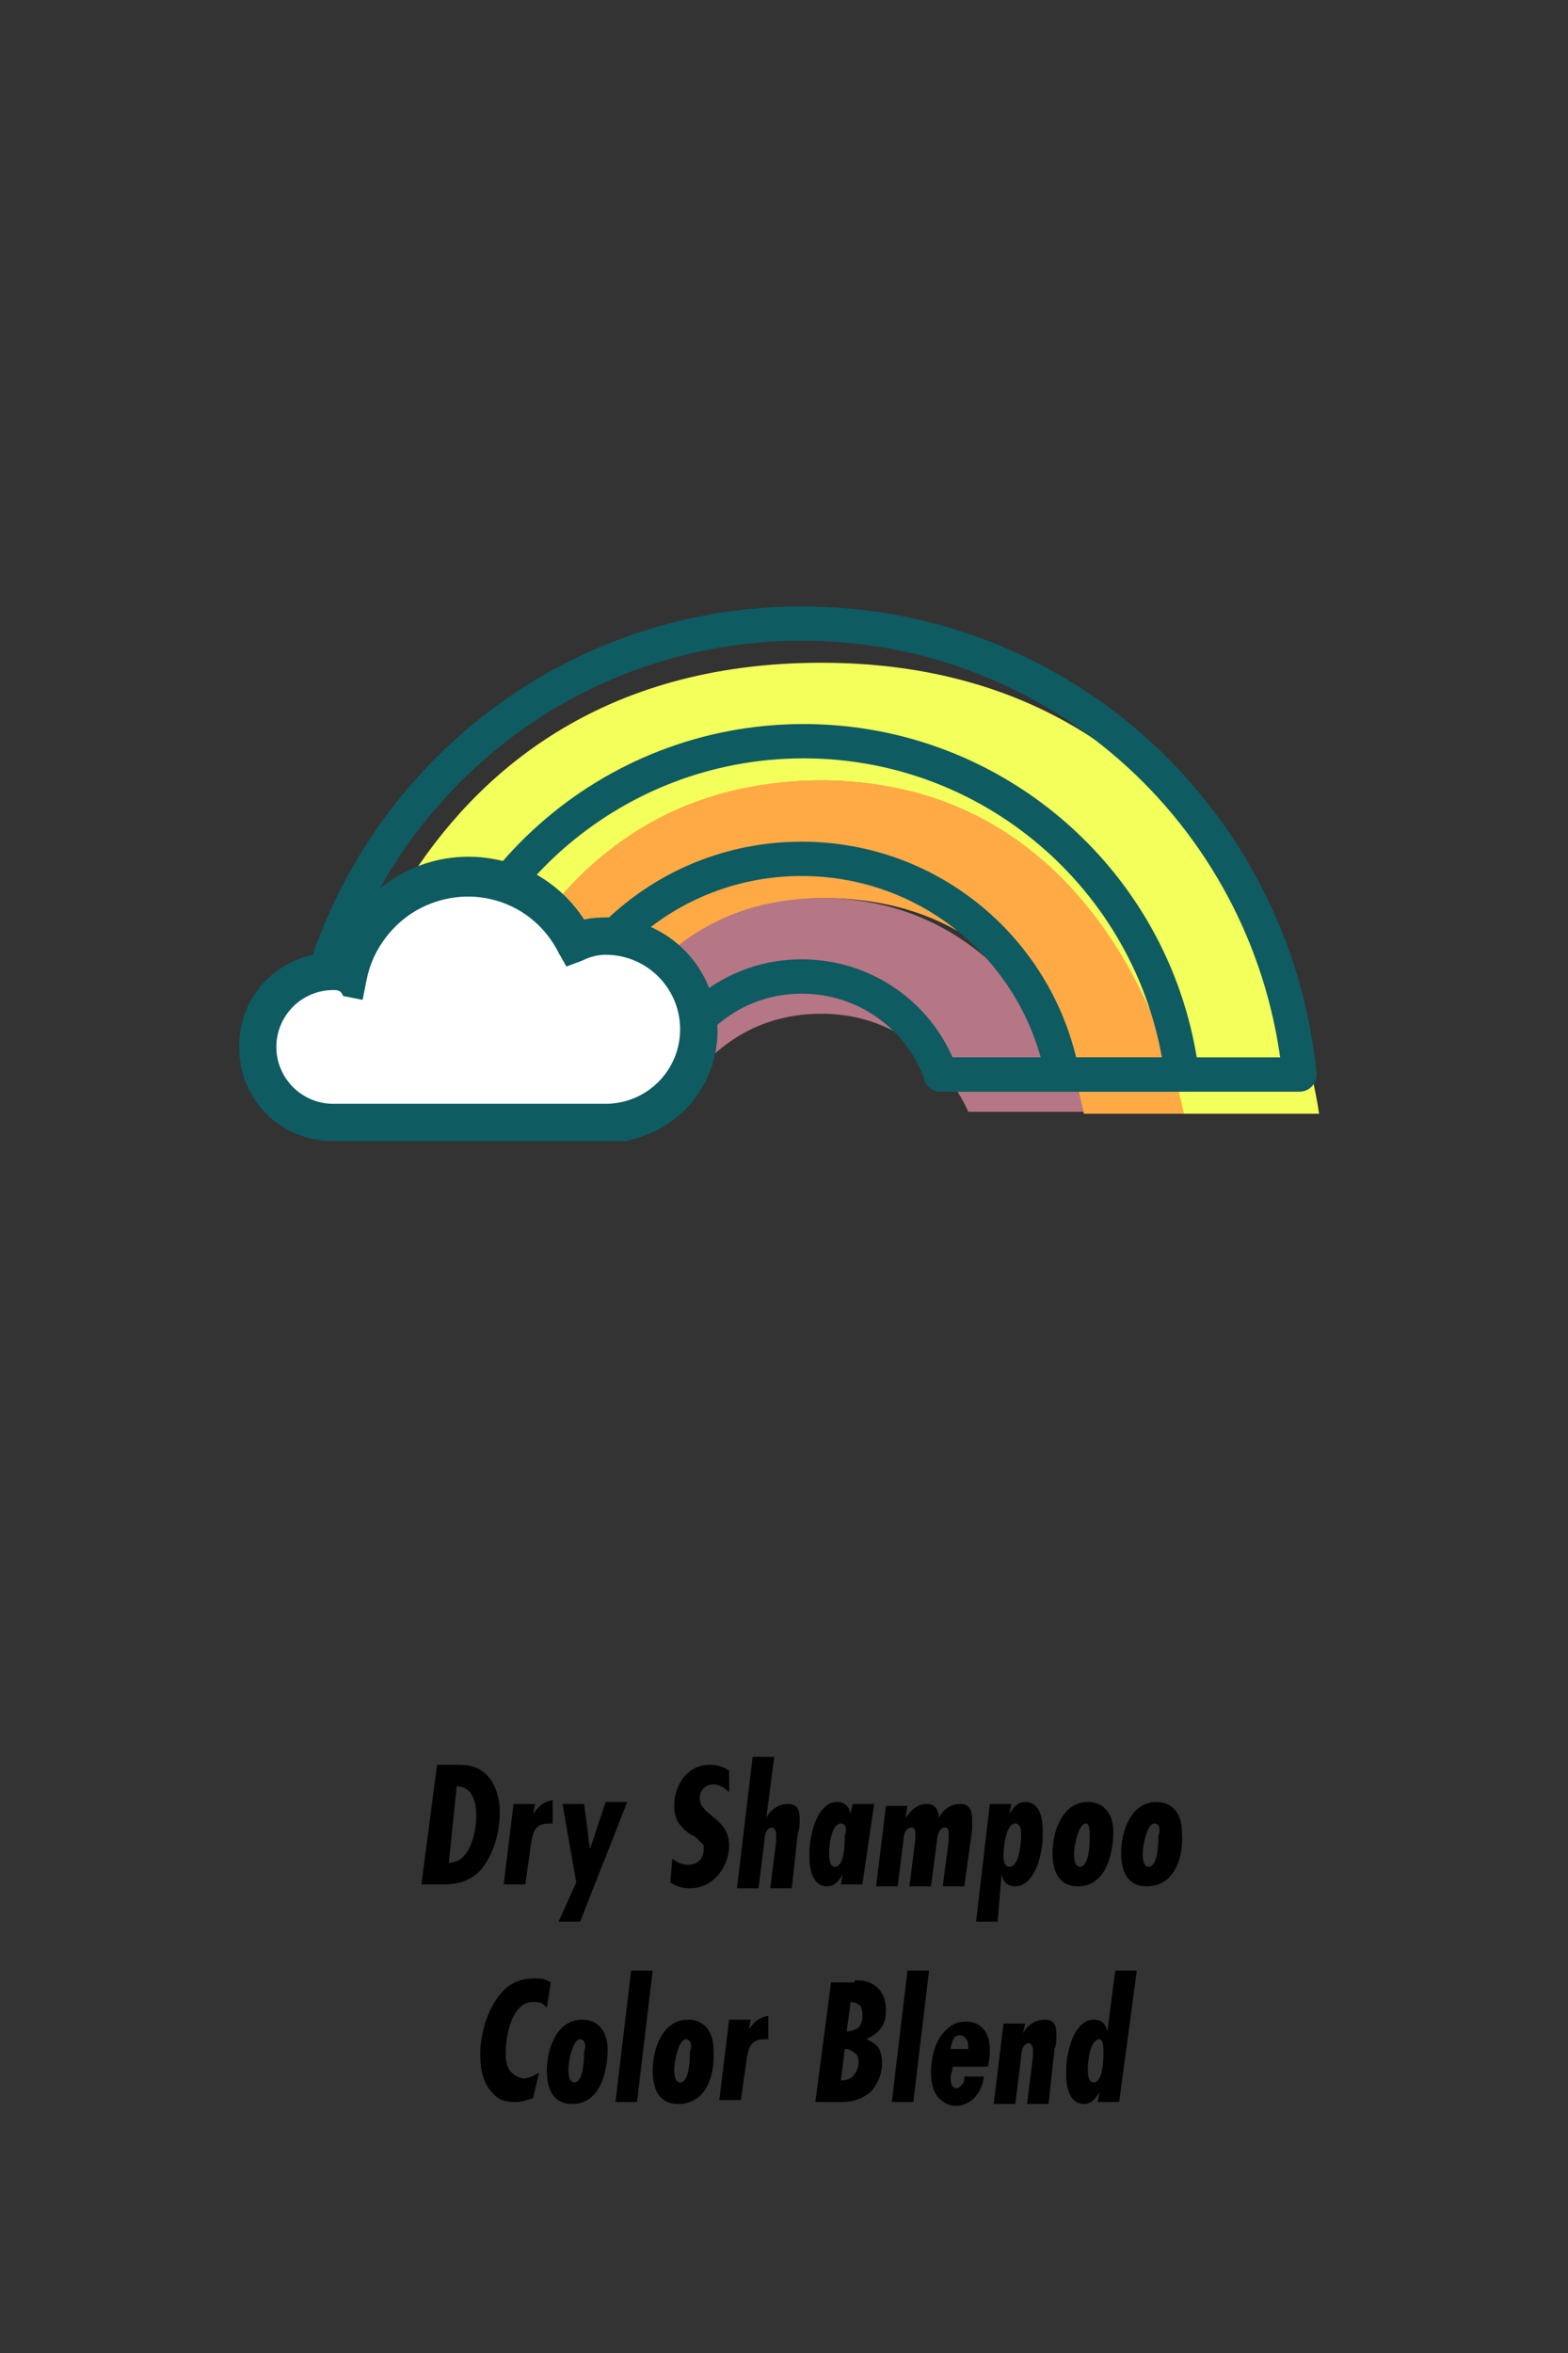
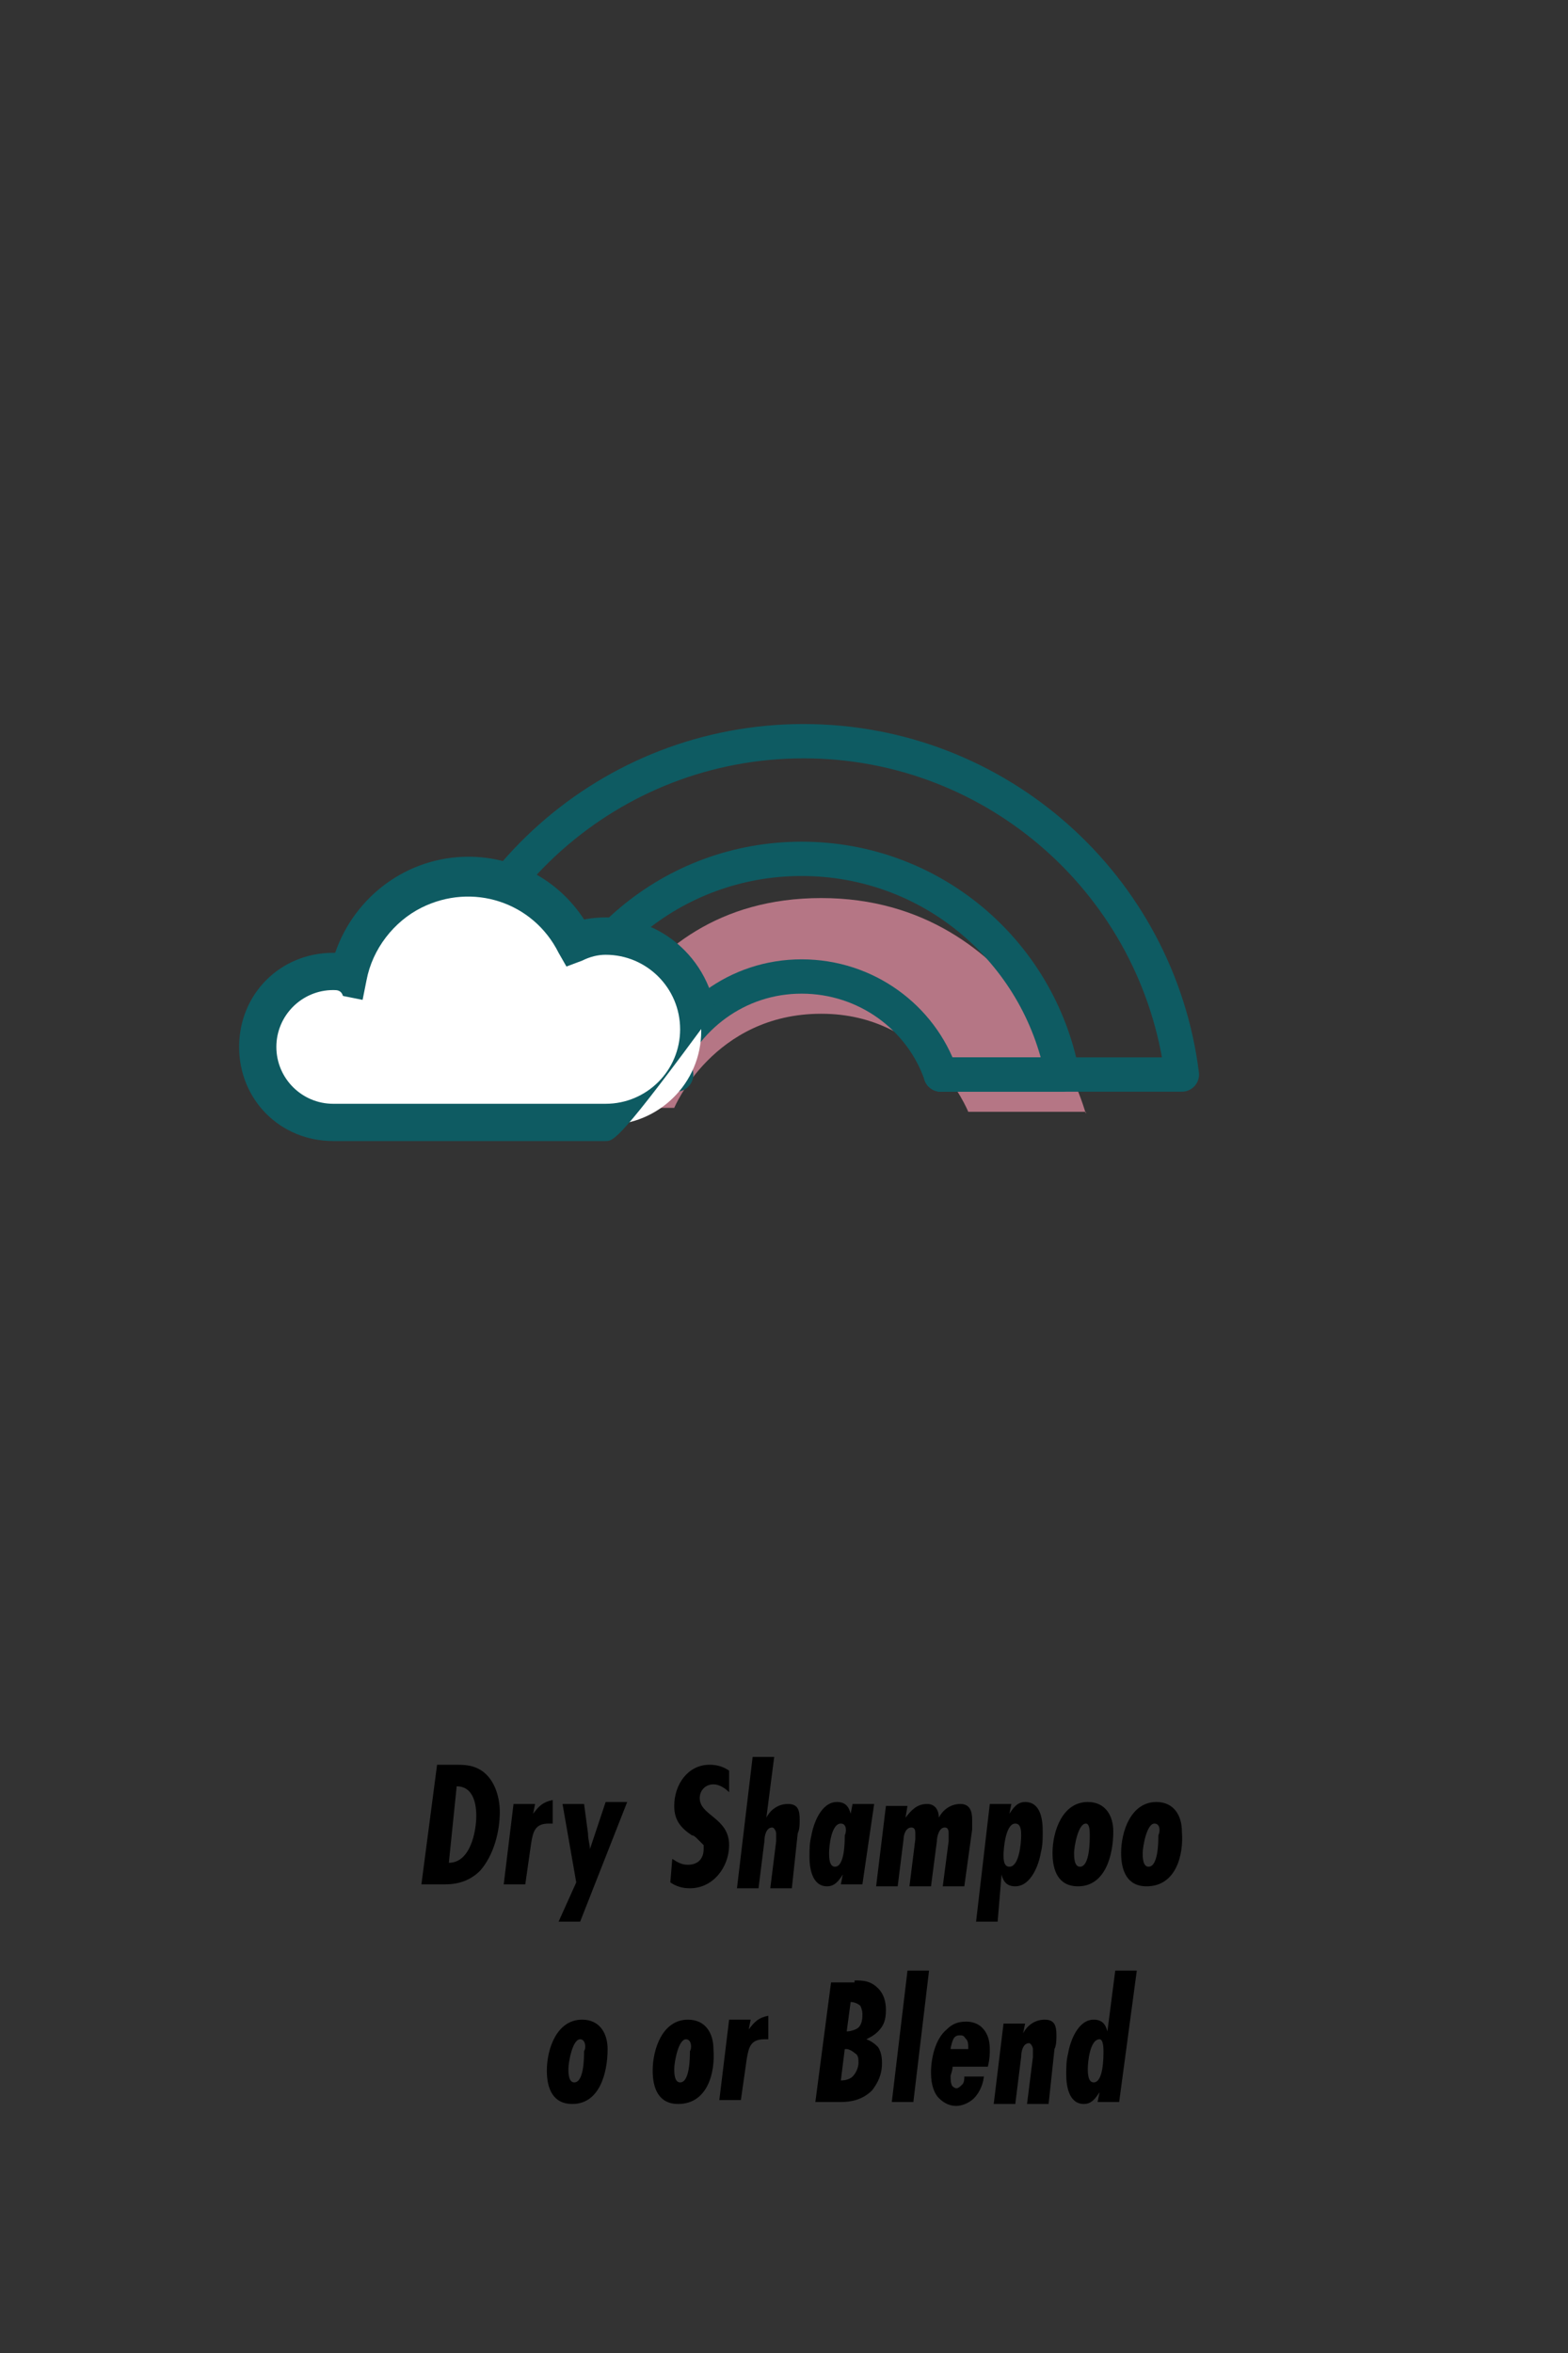
<svg xmlns="http://www.w3.org/2000/svg" version="1.1" id="Layer_2_00000015315973493969804860000015160883131777238463_" x="0px" y="0px" viewBox="0 0 80 120" style="enable-background:new 0 0 80 120;" xml:space="preserve">
  <rect x="0" y="0" width="80" height="120" fill="#333333" stroke="none" />
  <style type="text/css">
	.st0{fill:#B57685;}
	.st1{fill:#FFAA45;}
	.st2{fill:#F3FF5A;}
	.st3{fill:none;stroke:#0E5B62;stroke-width:1.75;stroke-linecap:round;stroke-linejoin:round;stroke-miterlimit:10;}
	.st4{fill:#FFFFFF;}
	.st5{fill:#0E5B62;}
</style>
  <g>
    <g>
      <path class="st0" d="M55.4,56.8c0,0-3-11-13.5-11S29.4,56.5,29.4,56.5h5c0,0,2-4.8,7.5-4.8s7.5,5,7.5,5H55.4z" />
-       <path class="st1" d="M60.4,56.8c0,0-1.9-17-18.5-17S23.2,56.4,23.2,56.4l6.4,0.3c0,0,1.9-10.9,12.4-10.9c11.5,0,13.3,11,13.3,11    H60.4z" />
-       <path class="st2" d="M67.3,56.8c0,0-2.9-23-25.4-23S16.5,56.3,16.5,56.3h6.9c0,0,3-16.5,18.5-16.5s18.5,17,18.5,17H67.3z" />
    </g>
    <path class="st3" d="M48,54.8c-1-2.9-3.8-5-7.1-5s-6,2.1-7.1,5" />
    <path class="st3" d="M48,54.8h6.2c-1.2-6.3-6.7-11-13.3-11s-12.1,4.7-13.3,11h6.2" />
    <path class="st3" d="M48,54.8h12.3c-1.2-9.6-9.4-17-19.3-17s-18.1,7.4-19.3,17h12.8" />
    <path class="st3" d="M48,54.8" />
    <path class="st3" d="M34.4,54.8" />
-     <path class="st3" d="M48.3,54.8h18c-1.3-12.9-12.1-23-25.4-23s-24.1,10.1-25.4,23h18.2" />
    <g id="Group_3014_00000063630886689318572580000005227188424386901668_" transform="translate(0.977 13.868)">
      <g id="Group_3013_00000010306126731651631190000016065154244833979563_">
        <path id="Path_4537_00000017516744600713239540000008281300558398457272_" class="st4" d="M16,35.7c0.3,0,0.6,0.1,0.8,0.1     c0.6-2.9,3.1-5,6.1-5c2.3,0,4.4,1.3,5.5,3.4c0.5-0.2,1-0.3,1.6-0.3c2.7,0,4.8,2.2,4.8,4.8c0,2.7-2.2,4.8-4.8,4.8c0,0,0,0,0,0H16     c-2.2,0-3.9-1.8-3.8-4C12.2,37.4,13.9,35.7,16,35.7L16,35.7z" />
      </g>
    </g>
    <g id="Group_3016_00000111903332843318506640000003415921127396369837_" transform="translate(0 12.892)">
      <g id="Group_3015_00000003067436854750084290000007401492595825081000_">
-         <path id="Path_4538_00000054232084340782164110000014965957837040968380_" class="st5" d="M30.9,45.3H17c-2.7,0-4.8-2.1-4.8-4.8     c0-2.7,2.1-4.8,4.8-4.8c0,0,0.1,0,0.1,0c1-2.9,3.7-4.9,6.8-4.9c2.4,0,4.6,1.2,5.9,3.2c3.1-0.6,6.1,1.4,6.7,4.6     c0.6,3.1-1.4,6.1-4.6,6.7C31.6,45.3,31.3,45.3,30.9,45.3L30.9,45.3z M17,37.6c-1.6,0-2.9,1.3-2.9,2.9c0,1.6,1.3,2.9,2.9,2.9h13.9     c2.1,0,3.8-1.7,3.8-3.8s-1.7-3.8-3.8-3.8c-0.4,0-0.8,0.1-1.2,0.3l-0.8,0.3l-0.4-0.7c-1.3-2.6-4.4-3.6-7-2.3     c-1.4,0.7-2.5,2.1-2.8,3.7l-0.2,1l-1-0.2C17.4,37.6,17.2,37.6,17,37.6z" />
+         <path id="Path_4538_00000054232084340782164110000014965957837040968380_" class="st5" d="M30.9,45.3H17c-2.7,0-4.8-2.1-4.8-4.8     c0-2.7,2.1-4.8,4.8-4.8c0,0,0.1,0,0.1,0c1-2.9,3.7-4.9,6.8-4.9c2.4,0,4.6,1.2,5.9,3.2c3.1-0.6,6.1,1.4,6.7,4.6     C31.6,45.3,31.3,45.3,30.9,45.3L30.9,45.3z M17,37.6c-1.6,0-2.9,1.3-2.9,2.9c0,1.6,1.3,2.9,2.9,2.9h13.9     c2.1,0,3.8-1.7,3.8-3.8s-1.7-3.8-3.8-3.8c-0.4,0-0.8,0.1-1.2,0.3l-0.8,0.3l-0.4-0.7c-1.3-2.6-4.4-3.6-7-2.3     c-1.4,0.7-2.5,2.1-2.8,3.7l-0.2,1l-1-0.2C17.4,37.6,17.2,37.6,17,37.6z" />
      </g>
    </g>
  </g>
  <g>
    <path d="M23.2,90c0.4,0,0.8,0,1.2,0.2c0.8,0.4,1.1,1.4,1.1,2.2c0,1-0.3,2.2-1,3c-0.5,0.5-1.1,0.7-1.8,0.7h-1.2l0.8-6.1H23.2z    M22.9,95c1.1,0,1.4-1.6,1.4-2.4c0-0.7-0.2-1.5-1-1.5L22.9,95L22.9,95z" />
    <path d="M28.2,93c-0.1,0-0.1,0-0.2,0c-0.7,0-0.8,0.4-0.9,1l-0.3,2.1h-1.1l0.5-4.1h1.1l-0.1,0.5c0.3-0.4,0.5-0.6,1-0.7L28.2,93z" />
    <path d="M29.6,98h-1.1l0.9-2l-0.7-4h1.1l0.2,1.5c0,0.3,0.1,0.6,0.1,0.8l0.8-2.4H32L29.6,98z" />
    <path d="M37.2,91.4C37,91.2,36.7,91,36.4,91c-0.4,0-0.7,0.3-0.7,0.7c0,0.9,1.5,1,1.5,2.4c0,1.1-0.8,2.2-2,2.2c-0.4,0-0.7-0.1-1-0.3   l0.1-1.2c0.3,0.2,0.5,0.3,0.8,0.3c0.5,0,0.8-0.3,0.8-0.8c0-0.1,0-0.1,0-0.2c-0.1-0.1-0.2-0.2-0.3-0.3c-0.1-0.1-0.2-0.2-0.3-0.2   c-0.6-0.4-0.9-0.8-0.9-1.5c0-1.1,0.7-2.1,1.8-2.1c0.4,0,0.7,0.1,1,0.3L37.2,91.4z" />
    <path d="M39.1,92.7c0.2-0.4,0.6-0.7,1.1-0.7c0.5,0,0.6,0.3,0.6,0.8c0,0.2,0,0.5-0.1,0.7l-0.3,2.8h-1.1l0.3-2.4c0-0.1,0-0.3,0-0.4   c0-0.1-0.1-0.3-0.2-0.3c-0.3,0-0.4,0.4-0.4,0.7l-0.3,2.4h-1.1l0.8-6.7h1.1L39.1,92.7z" />
    <path d="M44,96.1h-1.1l0.1-0.5c-0.2,0.3-0.4,0.6-0.8,0.6c-0.8,0-0.9-1-0.9-1.5c0-0.4,0-0.7,0.1-1.1c0.1-0.6,0.5-1.7,1.3-1.7   c0.4,0,0.6,0.2,0.7,0.6l0.1-0.5h1.1L44,96.1z M42.9,93c-0.5,0-0.6,1.2-0.6,1.5c0,0.2,0,0.7,0.3,0.7c0.5,0,0.5-1.3,0.5-1.6   C43.2,93.4,43.2,93,42.9,93z" />
    <path d="M46.2,92.7c0.3-0.4,0.6-0.7,1.1-0.7c0.4,0,0.6,0.3,0.6,0.7c0.2-0.4,0.6-0.7,1.1-0.7c0.5,0,0.6,0.4,0.6,0.8   c0,0.2,0,0.3,0,0.5l-0.4,2.9h-1.1l0.3-2.3c0-0.1,0-0.3,0-0.4c0-0.1,0-0.3-0.2-0.3c-0.3,0-0.4,0.5-0.4,0.7l-0.3,2.3h-1.1l0.3-2.4   c0-0.1,0-0.2,0-0.3c0-0.1,0-0.3-0.2-0.3c-0.3,0-0.4,0.4-0.4,0.6l-0.3,2.4h-1.1l0.5-4.1h1.1L46.2,92.7z" />
    <path d="M51.5,92.5c0.2-0.3,0.4-0.6,0.8-0.6c0.8,0,0.9,0.9,0.9,1.5c0,0.4,0,0.7-0.1,1.1c-0.1,0.6-0.5,1.7-1.3,1.7   c-0.4,0-0.6-0.2-0.7-0.6L50.9,98h-1.1l0.7-6h1.1L51.5,92.5z M51.8,93c-0.5,0-0.6,1.3-0.6,1.6c0,0.2,0,0.6,0.3,0.6   c0.5,0,0.6-1.2,0.6-1.6C52.1,93.4,52.1,93,51.8,93z" />
    <path d="M55,96.2c-1,0-1.3-0.8-1.3-1.7c0-1.1,0.5-2.6,1.8-2.6c0.9,0,1.3,0.7,1.3,1.5C56.8,94.6,56.4,96.2,55,96.2z M55.4,93   c-0.4,0-0.6,1.2-0.6,1.5c0,0.2,0,0.7,0.3,0.7c0.5,0,0.5-1.3,0.5-1.6C55.6,93.4,55.6,93,55.4,93z" />
    <path d="M58.5,96.2c-1,0-1.3-0.8-1.3-1.7c0-1.1,0.5-2.6,1.8-2.6c0.9,0,1.3,0.7,1.3,1.5C60.4,94.6,60,96.2,58.5,96.2z M58.9,93   c-0.4,0-0.6,1.2-0.6,1.5c0,0.2,0,0.7,0.3,0.7c0.5,0,0.5-1.3,0.5-1.6C59.2,93.4,59.2,93,58.9,93z" />
-     <path d="M27.2,107c-0.3,0.1-0.6,0.2-0.9,0.2c-0.5,0-0.9-0.1-1.2-0.5c-0.4-0.4-0.6-1.1-0.6-1.9c0-1.1,0.4-2.5,1.2-3.3   c0.4-0.4,0.9-0.6,1.6-0.6c0.3,0,0.5,0,0.8,0.2l-0.2,1.3c-0.2-0.3-0.5-0.3-0.7-0.3c-0.3,0-0.5,0.1-0.7,0.3c-0.5,0.5-0.7,1.6-0.7,2.3   c0,0.2,0,0.7,0.3,1c0.2,0.2,0.5,0.3,0.6,0.3c0.2,0,0.5-0.1,0.8-0.3L27.2,107z" />
    <path d="M29.2,107.3c-1,0-1.3-0.8-1.3-1.7c0-1.1,0.5-2.6,1.8-2.6c0.9,0,1.3,0.7,1.3,1.5C31,105.7,30.6,107.3,29.2,107.3z M29.6,104   c-0.4,0-0.6,1.2-0.6,1.5c0,0.2,0,0.7,0.3,0.7c0.5,0,0.5-1.3,0.5-1.6C29.9,104.5,29.9,104,29.6,104z" />
-     <path d="M32.5,107.2h-1.1l0.8-6.7h1.1L32.5,107.2z" />
    <path d="M34.6,107.3c-1,0-1.3-0.8-1.3-1.7c0-1.1,0.5-2.6,1.8-2.6c0.9,0,1.3,0.7,1.3,1.5C36.5,105.7,36.1,107.3,34.6,107.3z M35,104   c-0.4,0-0.6,1.2-0.6,1.5c0,0.2,0,0.7,0.3,0.7c0.5,0,0.5-1.3,0.5-1.6C35.3,104.5,35.3,104,35,104z" />
    <path d="M39.2,104c-0.1,0-0.1,0-0.2,0c-0.7,0-0.8,0.4-0.9,1l-0.3,2.1h-1.1l0.5-4.1h1.1l-0.1,0.5c0.3-0.4,0.5-0.6,1-0.7L39.2,104z" />
    <path d="M43.6,101c0.4,0,0.8,0,1.2,0.4c0.3,0.3,0.4,0.7,0.4,1.1c0,0.5-0.1,0.8-0.4,1.1c-0.2,0.2-0.4,0.3-0.6,0.4   c0.3,0.1,0.5,0.3,0.6,0.4c0.2,0.3,0.2,0.7,0.2,0.8c0,0.6-0.2,1-0.5,1.4c-0.5,0.5-1.1,0.6-1.6,0.6h-1.3l0.8-6.1H43.6z M42.9,106.1   c0.3,0,0.5-0.1,0.6-0.2c0.2-0.2,0.3-0.5,0.3-0.7c0-0.2,0-0.4-0.2-0.5c-0.1-0.1-0.3-0.2-0.4-0.2h-0.1L42.9,106.1z M43.2,103.6   c0.2,0,0.5-0.1,0.6-0.2c0.2-0.2,0.2-0.5,0.2-0.7c0-0.2-0.1-0.4-0.1-0.4c-0.1-0.1-0.3-0.2-0.5-0.2L43.2,103.6z" />
    <path d="M46.6,107.2h-1.1l0.8-6.7h1.1L46.6,107.2z" />
    <path d="M50.2,105.8c0,0.4-0.2,0.9-0.5,1.2c-0.3,0.3-0.7,0.4-0.9,0.4c-0.3,0-0.6-0.1-0.9-0.4c-0.2-0.2-0.4-0.6-0.4-1.3   c0-0.7,0.2-1.7,0.8-2.2c0.3-0.3,0.6-0.4,1-0.4c0.3,0,0.6,0.1,0.8,0.3c0.4,0.4,0.4,0.9,0.4,1.2c0,0.1,0,0.4-0.1,0.8h-1.8   c0,0.2-0.1,0.4-0.1,0.5c0,0.1,0,0.4,0.1,0.5c0,0,0.1,0.1,0.2,0.1c0.1,0,0.2-0.1,0.3-0.2c0.1-0.1,0.1-0.3,0.1-0.4H50.2z M49.4,104.6   c0-0.1,0-0.1,0-0.2c0-0.1,0-0.3-0.1-0.4c-0.1-0.1-0.1-0.2-0.3-0.2c-0.1,0-0.2,0-0.3,0.1c-0.1,0.1-0.2,0.5-0.2,0.6H49.4z" />
    <path d="M52.2,103.7c0.2-0.4,0.6-0.7,1.1-0.7c0.5,0,0.6,0.3,0.6,0.8c0,0.2,0,0.5-0.1,0.7l-0.3,2.8h-1.1l0.3-2.4c0-0.1,0-0.3,0-0.4   c0-0.1-0.1-0.3-0.2-0.3c-0.3,0-0.4,0.4-0.4,0.7l-0.3,2.4h-1.1l0.5-4.1h1.1L52.2,103.7z" />
    <path d="M57.1,107.2H56l0.1-0.5c-0.2,0.3-0.4,0.6-0.8,0.6c-0.8,0-0.9-1-0.9-1.5c0-0.4,0-0.7,0.1-1.1c0.1-0.6,0.5-1.7,1.3-1.7   c0.4,0,0.6,0.2,0.7,0.6l0.4-3.1H58L57.1,107.2z M56.1,104c-0.5,0-0.6,1.2-0.6,1.5c0,0.2,0,0.7,0.3,0.7c0.5,0,0.5-1.3,0.5-1.6   C56.3,104.5,56.3,104,56.1,104z" />
  </g>
</svg>